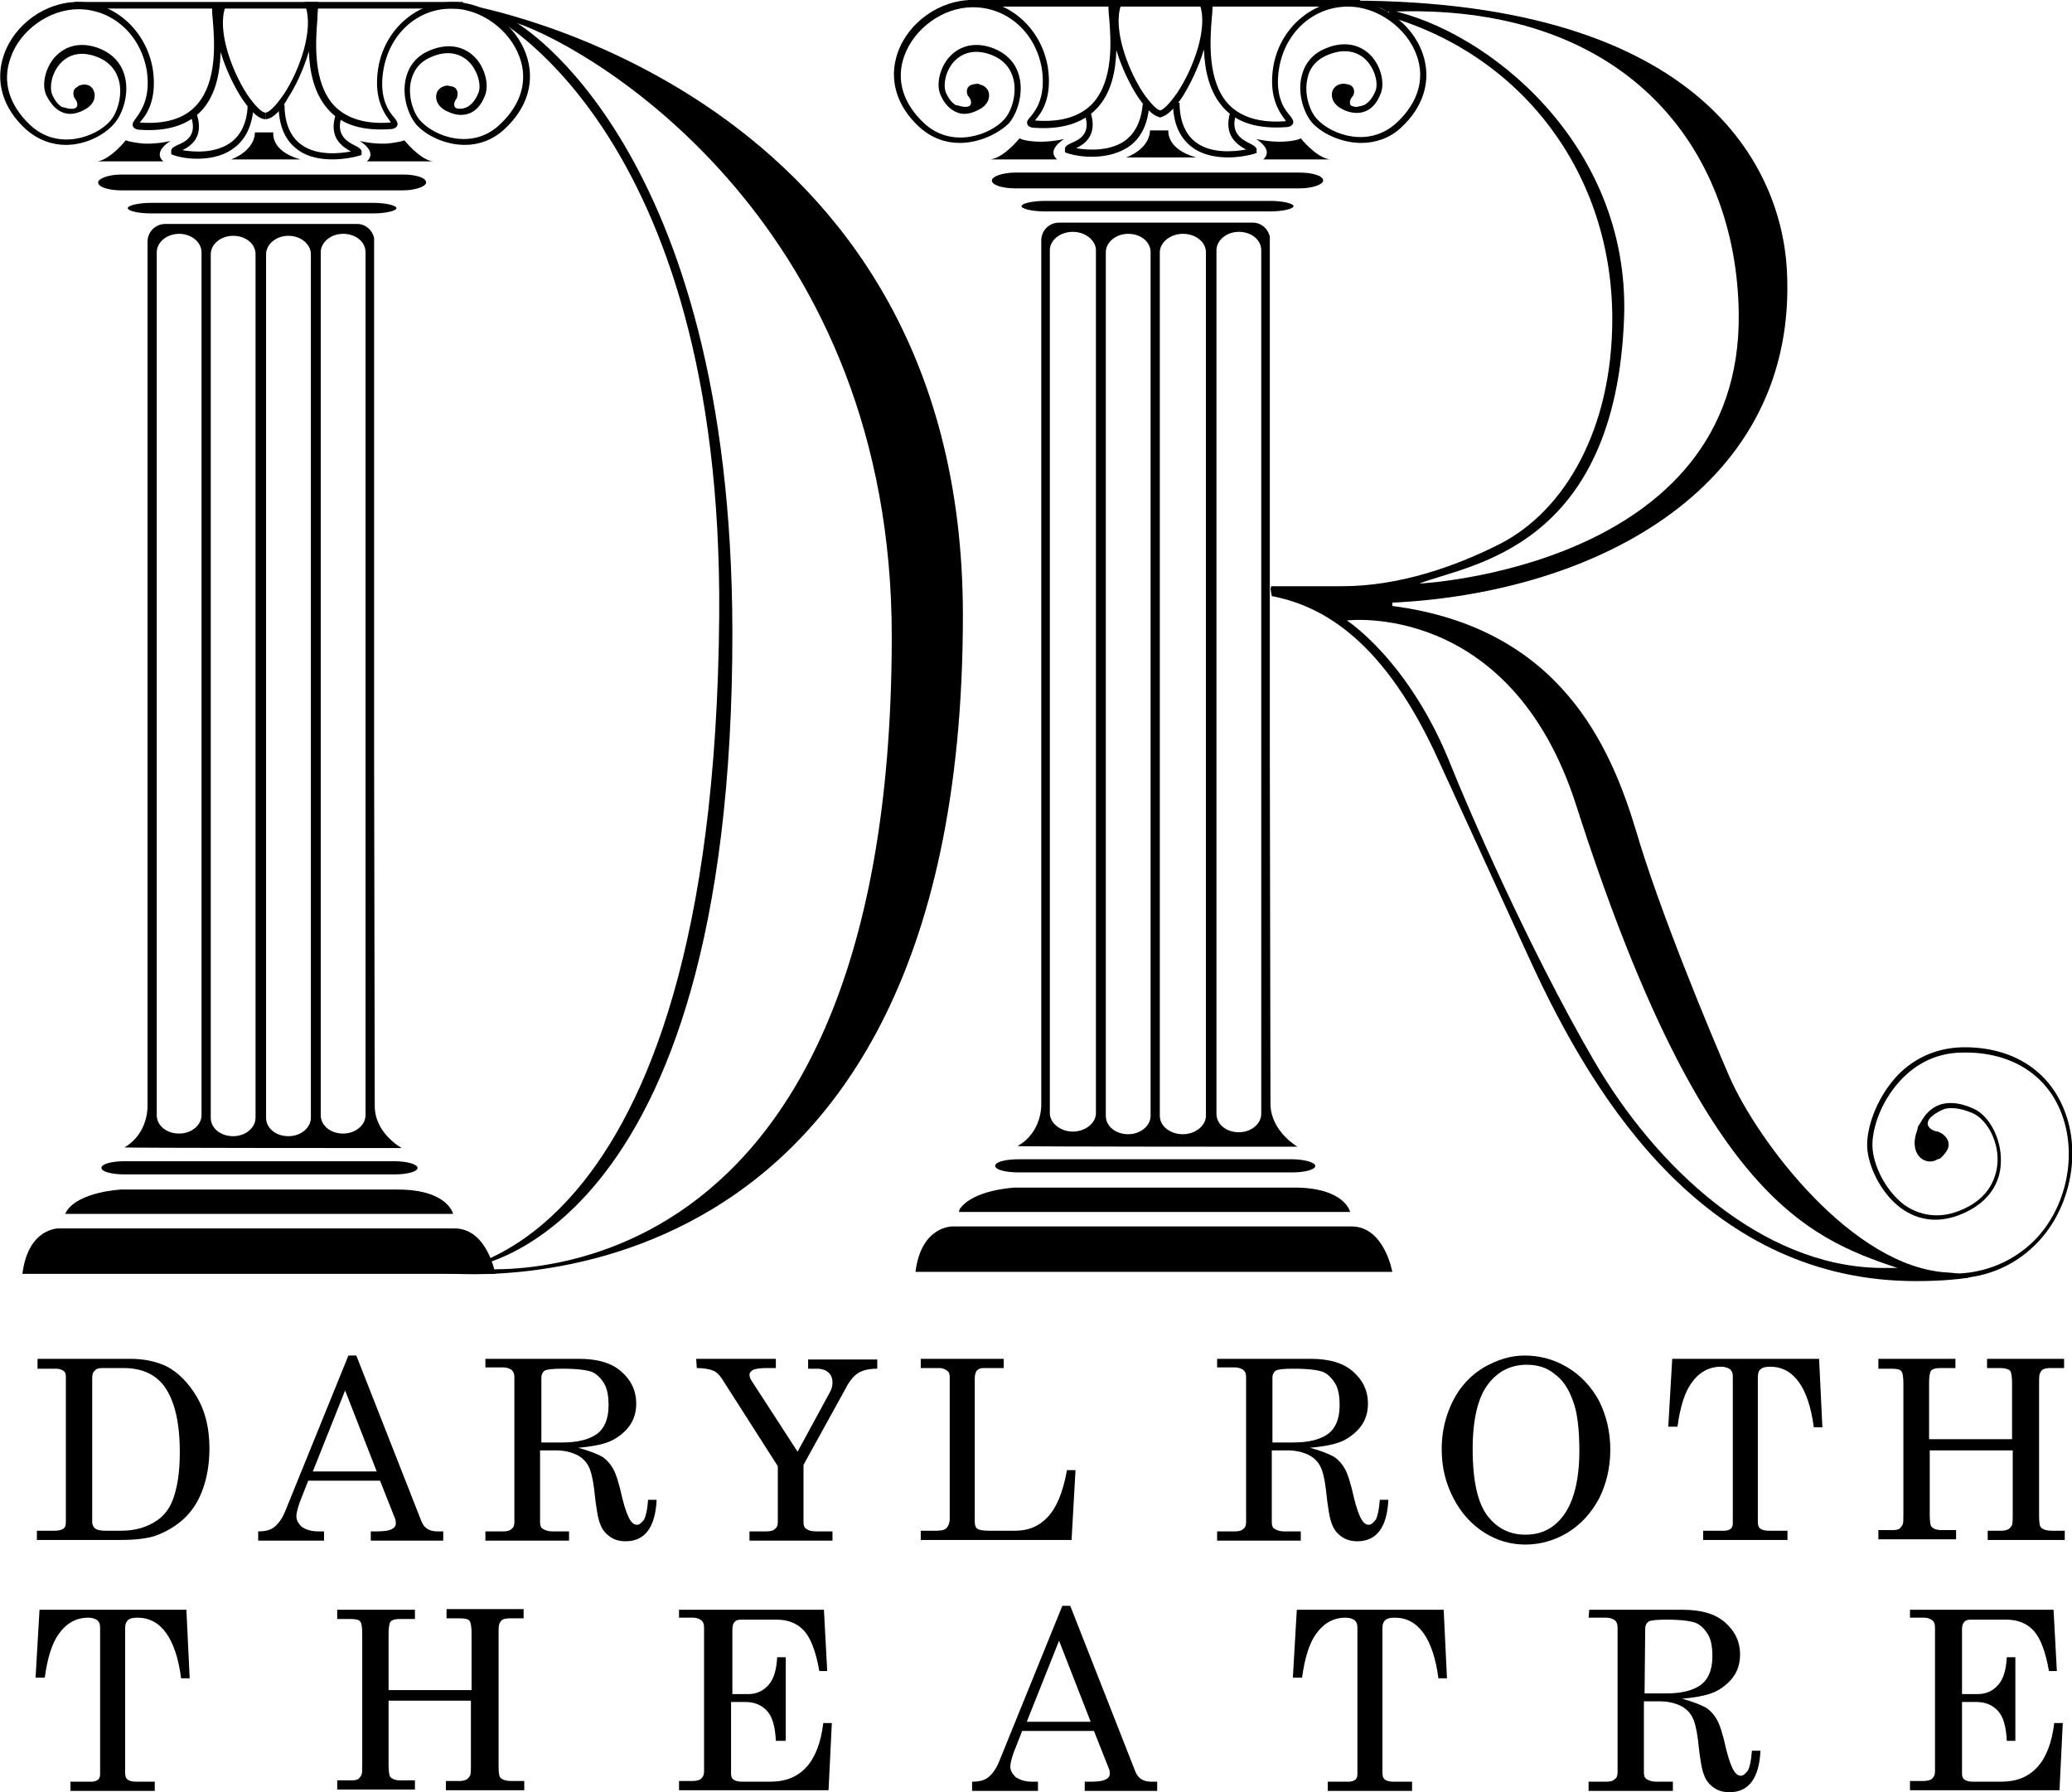
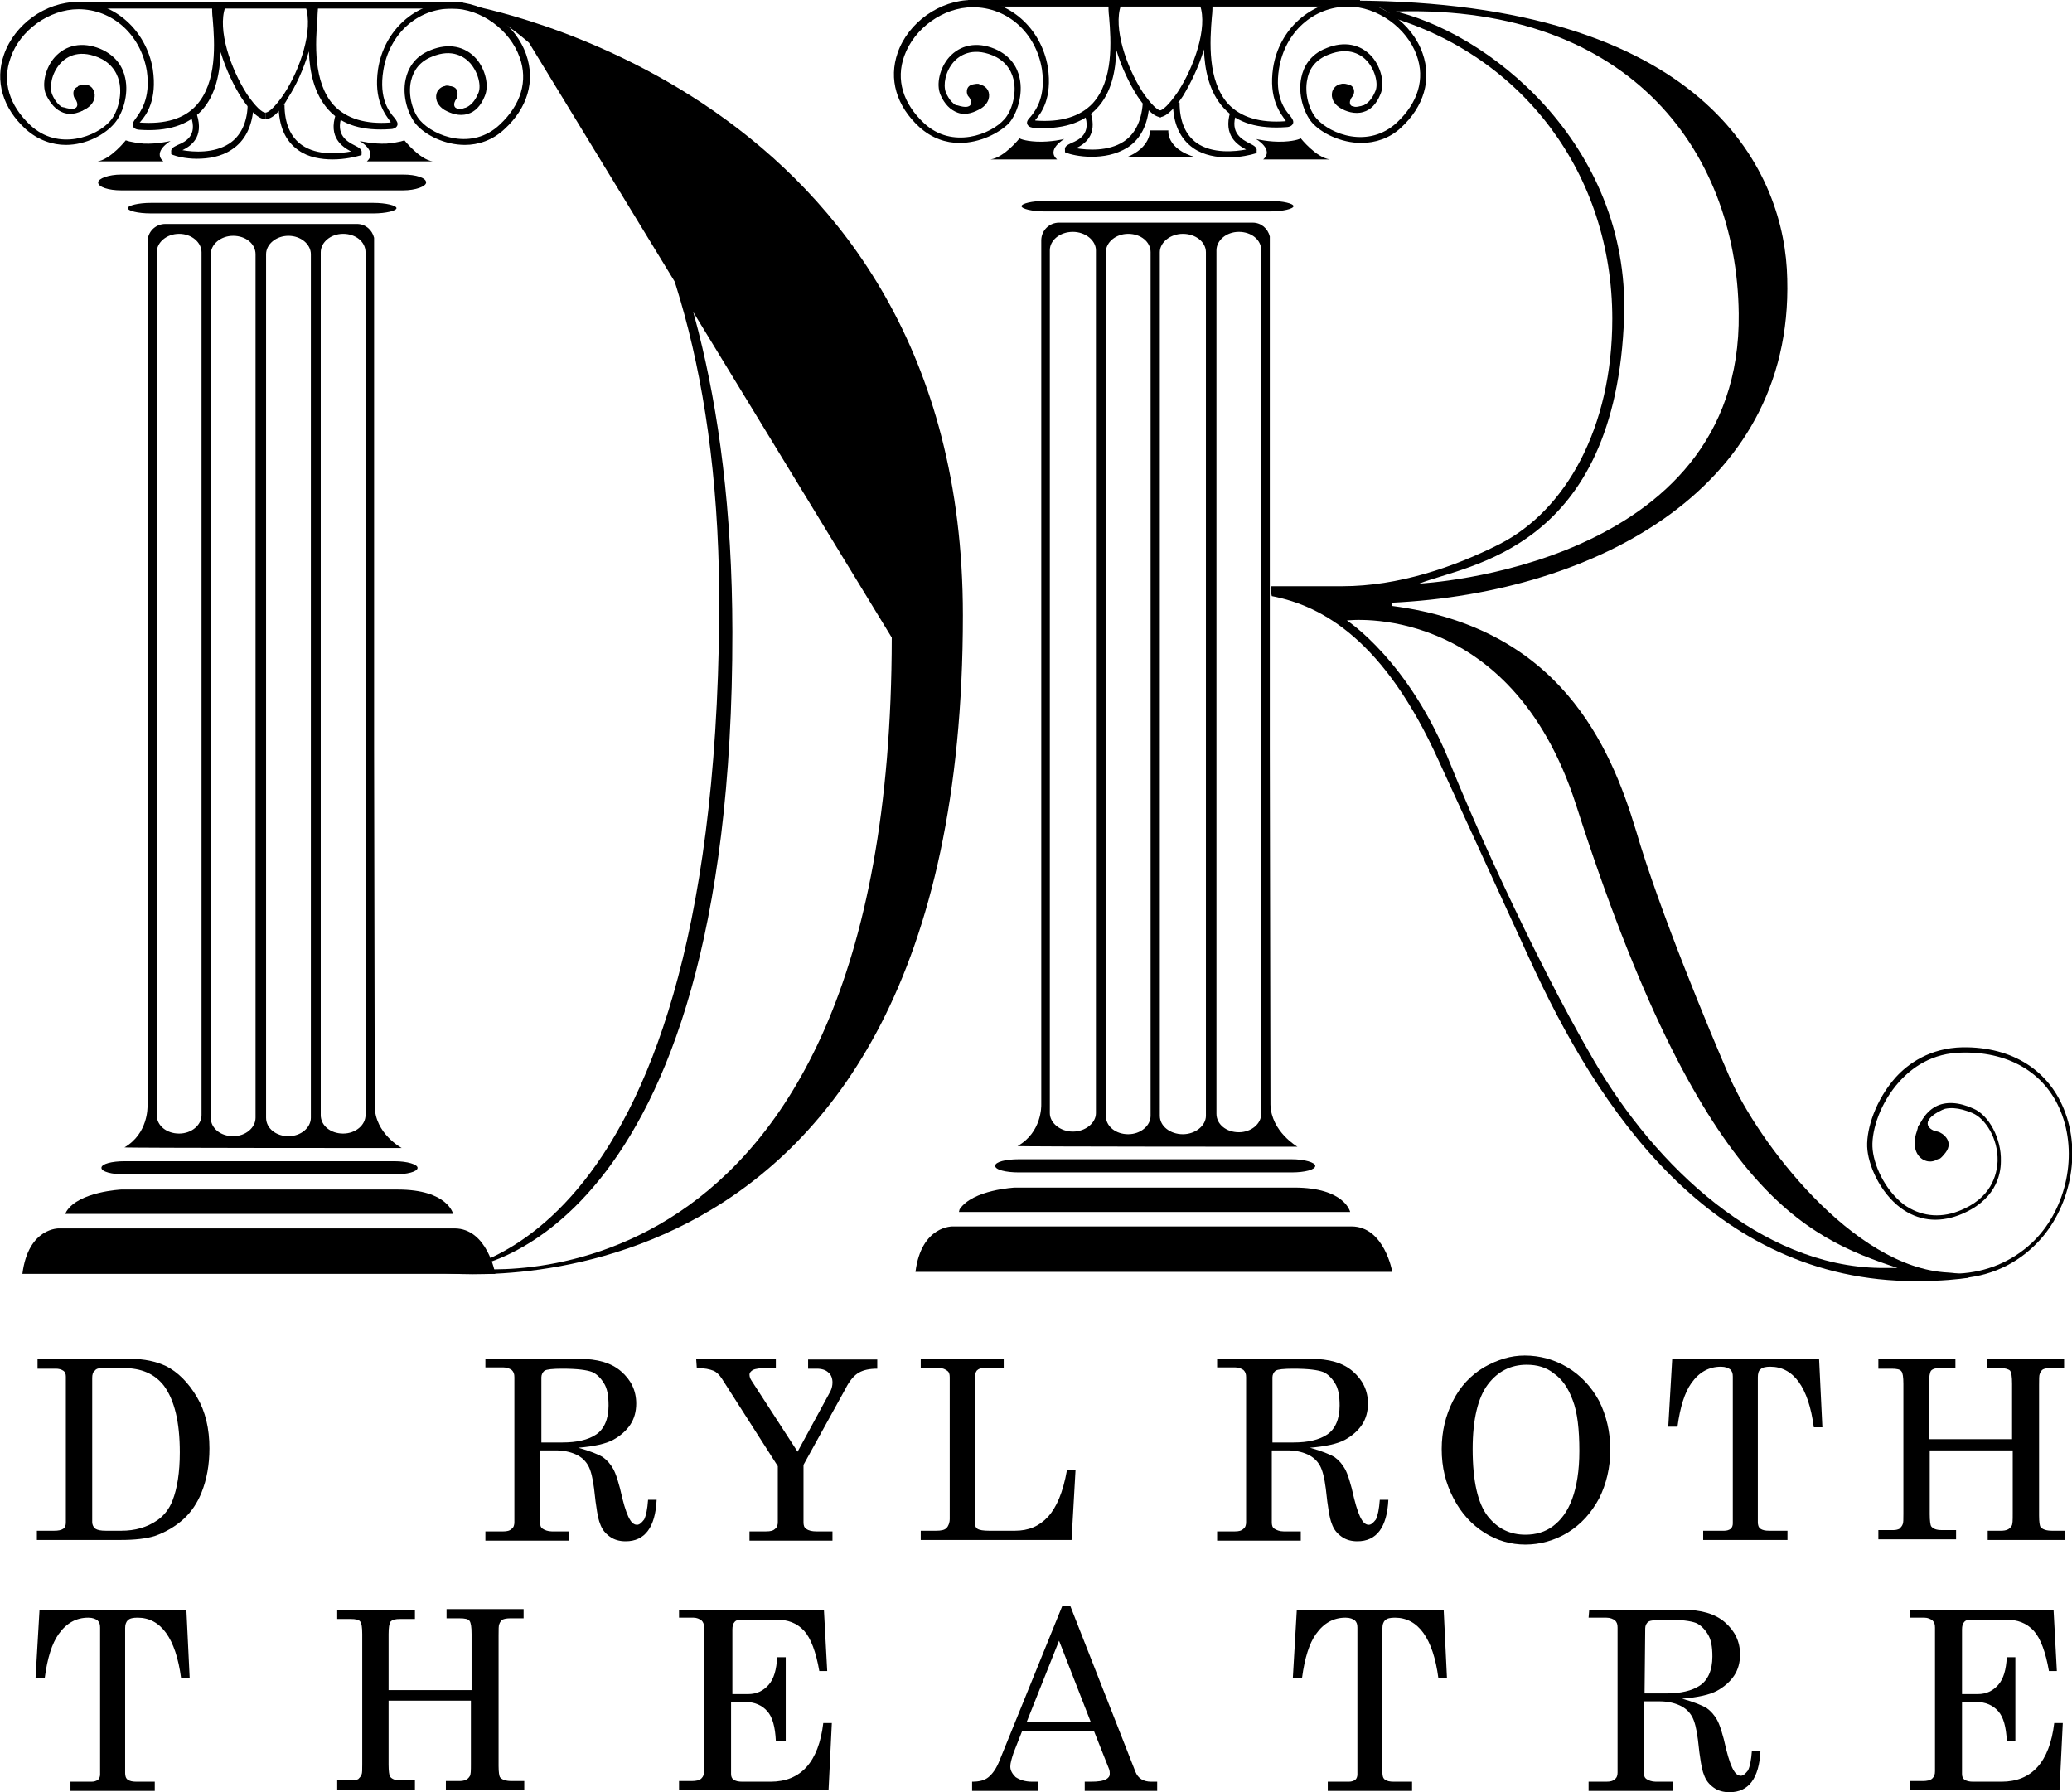
<svg xmlns="http://www.w3.org/2000/svg" version="1.1" id="Layer_1" x="0px" y="0px" viewBox="0 0 314.6 272.1" style="enable-background:new 0 0 314.6 272.1;" xml:space="preserve">
  <g>
    <g>
      <g>
        <g>
          <g>
            <g>
              <g>
-                 <path d="M38.7,20.1c0,0,0.2,2.6-3.6,4.1h10.5c-4.6-1.3-4.1-4.1-4.1-4.1H38.7" />
-               </g>
+                 </g>
              <g>
                <path d="M19.1,21.3c0,0-2.3,2.9-4.3,3.2h10c-1.7-1.5,1.1-3.1,1.1-3.1s-2,0.5-4.1,0.4C19.7,21.6,19.1,21.3,19.1,21.3" />
              </g>
              <g>
                <path d="M61.4,21.3c0,0,2.3,2.9,4.3,3.2h-10c1.7-1.5-1.1-3.1-1.1-3.1s2,0.5,4.1,0.4C60.8,21.6,61.4,21.3,61.4,21.3" />
              </g>
              <g>
                <path d="M56.9,167.9l-0.1-54.2l0,0v-3.5v-19l0,0v-0.1c0-0.3,0-0.5,0-0.8V36.1c-0.3-1.2-1.3-2.1-2.6-2.1H25.1         c-1.5,0-2.7,1.2-2.7,2.7v131.2c0,0.2,0.1,4.2-3.5,6.3c-0.1,0.1,42.1,0.1,42.1,0.1S56.9,172.1,56.9,167.9z M30.6,169.3         c0,1.5-1.5,2.8-3.4,2.8s-3.4-1.2-3.4-2.8v-131c0-1.5,1.5-2.8,3.4-2.8s3.4,1.3,3.4,2.8V169.3z M38.8,169.7         c0,1.5-1.5,2.8-3.4,2.8s-3.4-1.2-3.4-2.8V38.6c0-1.5,1.5-2.8,3.4-2.8s3.4,1.2,3.4,2.8V169.7z M47.2,169.7         c0,1.5-1.5,2.8-3.4,2.8s-3.4-1.2-3.4-2.8V38.6c0-1.5,1.5-2.8,3.4-2.8s3.4,1.3,3.4,2.8V169.7z M55.5,169.3         c0,1.5-1.5,2.8-3.4,2.8s-3.4-1.2-3.4-2.8v-131c0-1.5,1.5-2.8,3.4-2.8s3.4,1.2,3.4,2.8V169.3z" />
              </g>
              <g>
                <path d="M15.4,177.3c0-0.6,1.6-1,3.5-1h41c2,0,3.5,0.5,3.5,1c0,0.6-1.6,1-3.5,1h-41C17,178.3,15.4,177.9,15.4,177.3" />
              </g>
              <g>
                <path d="M14.9,27.7c0-0.6,1.6-1.2,3.5-1.2h42.8c2,0,3.5,0.5,3.5,1.2c0,0.6-1.6,1.2-3.5,1.2H18.4         C16.5,28.9,14.9,28.4,14.9,27.7" />
              </g>
              <g>
                <path d="M19.4,31.6c0-0.4,1.6-0.8,3.5-0.8h33.8c1.9,0,3.5,0.4,3.5,0.8s-1.6,0.8-3.5,0.8H22.9C20.9,32.4,19.4,32,19.4,31.6" />
              </g>
              <g>
                <path d="M29.9,24.1c-1.8,0-3.2-0.4-3.7-0.6L26,23.4v-0.3c-0.1-0.6,0.4-0.8,1-1.1c1.2-0.5,3-1.4,2-4.3l0.9-0.3         c1.1,3.5-1,4.8-2.2,5.4c1.7,0.3,4.8,0.5,7.1-1c1.7-1.1,2.7-3.1,2.8-5.7l0.9,0.1c-0.2,3-1.3,5.2-3.3,6.5         C33.6,23.8,31.6,24.1,29.9,24.1z" />
              </g>
              <g>
                <path d="M50.5,24.2c-1.7,0-3.7-0.3-5.2-1.4c-2-1.4-3-3.7-3-6.9h0.9c0,2.8,0.9,4.9,2.6,6.1c2.4,1.7,5.8,1.3,7.5,1         c-1.3-0.7-3.5-2.1-2.3-5.7l0.9,0.3c-1,2.9,0.8,3.9,2,4.5c0.6,0.3,1.1,0.6,1,1.1v0.3l-0.2,0.1C54,23.8,52.4,24.2,50.5,24.2z" />
              </g>
              <g>
                <path d="M10,22c-2,0-4.2-0.7-6.1-2.4c-3.5-3.2-4.7-7.3-3.3-11.3c1.6-4.6,6.3-8,11.2-8c5.6,0,10.4,4.3,11.4,10.2         c0.7,4.7-1,7-1.9,8c0,0,0,0-0.1,0.1c3.9,0.3,6.8-0.6,8.6-2.6c3.2-3.5,2.8-9.5,2.5-13.1c-0.1-0.8-0.1-1.5-0.1-2V0.4h2.1         l-0.1,0.7C33,4.5,35,10.4,37.5,14.3c1.3,1.9,2.3,2.8,2.8,2.8l0,0v1l0,0c-1.3,0-2.8-2-3.6-3.2c-1.1-1.7-2.4-4.3-3.2-7         c-0.1,3.1-0.7,6.5-2.9,8.9c-2.1,2.2-5.2,3.2-9.4,2.9c-0.3,0-0.8-0.1-1-0.5s0.1-0.8,0.4-1.2c0.7-1,2.3-3,1.7-7.2         c-0.9-5.5-5.2-9.4-10.4-9.4C7.5,1.4,3,4.6,1.6,8.8C0.3,12.4,1.4,16,4.6,19c4.3,4,10.1,1.7,12.1-0.6c1.1-1.2,1.9-3.8,1.4-6         c-0.4-1.7-1.5-3-3.2-3.7c-3.2-1.3-5,0.1-5.8,1c-1.3,1.5-1.6,3.5-1.2,4.6c0.5,1.2,1.2,1.9,2,2.2c1,0.3,2-0.1,2.7-0.5         c0.8-0.5,0.9-1.1,0.8-1.5c-0.2-0.3-0.6-0.5-1.2-0.2l-0.4-1.2c1.2-0.6,2.1-0.1,2.4,0.6c0.4,0.8,0.2,2-1.1,2.8         c-0.9,0.5-2.1,1.1-3.5,0.6c-1.1-0.4-1.9-1.3-2.6-2.7c-0.7-1.6-0.1-4.1,1.3-5.7c1.7-1.9,4.2-2.4,6.9-1.3         c2.6,1.1,3.5,3,3.8,4.4c0.6,2.6-0.4,5.5-1.6,6.9C16,20.4,13.1,22,10,22z" />
              </g>
              <g>
                <path d="M12.1,13.1c1.5-0.3,0.6,0.3,1.6,0.6s-0.8,2.8-1.2,3.1S9.4,17,9.3,16.4c0-0.2,0.4-0.1,0.4-0.1         c2.5,0.8,2.2-0.7,1.7-1.3C11.1,14.7,10.8,13.3,12.1,13.1" />
              </g>
              <g>
                <path d="M70.6,22c-3.1,0-6-1.5-7.4-3.1C62,17.5,61,14.6,61.6,12c0.3-1.4,1.2-3.4,3.8-4.4c2.7-1.1,5.2-0.6,6.9,1.3         c1.4,1.6,2,4.1,1.3,5.7C73,16.1,72.1,17,71,17.3c-1.3,0.4-2.6-0.1-3.5-0.6c-1.3-0.8-1.5-2-1.1-2.8c0.4-0.7,1.3-1.2,2.4-0.6         l-0.4,0.9c-0.6-0.3-1-0.1-1.2,0.2c-0.2,0.4,0,1,0.7,1.5c0.7,0.4,1.7,0.9,2.7,0.5c0.8-0.3,1.5-1,2-2.2c0.5-1,0.1-3.1-1.2-4.6         c-0.8-0.9-2.7-2.3-5.8-1c-1.8,0.7-2.8,2-3.2,3.7c-0.5,2.2,0.3,4.8,1.4,6c2.1,2.4,7.9,4.6,12.1,0.6c3.2-3,4.3-6.6,3-10.2         C77.4,4.5,73,1.3,68.6,1.3c-5.3,0-9.5,3.9-10.4,9.4c-0.7,4.3,0.9,6.3,1.7,7.2c0.3,0.4,0.6,0.8,0.4,1.2s-0.7,0.5-1,0.5         c-4.2,0.3-7.3-0.6-9.4-2.9c-2.2-2.4-2.9-5.8-3-8.9c-0.8,2.7-2,5.3-3.2,7.1c-0.6,1.2-2.1,3.2-3.4,3.2l0,0v-1l0,0         c0.5,0,1.5-0.9,2.8-2.8c2.5-3.8,4.5-9.8,3.3-13.3l-0.2-0.7h2.1v0.5c0,0.5-0.1,1.2-0.1,2c-0.3,3.6-0.7,9.7,2.5,13.2         c1.9,2,4.8,2.9,8.6,2.6c0,0,0,0,0-0.1c-0.8-1.1-2.6-3.3-1.9-8c0.9-5.9,5.7-10.2,11.3-10.2c4.9,0,9.6,3.4,11.2,8         c1.4,4,0.2,8.1-3.3,11.3C74.8,21.3,72.6,22,70.6,22z" />
              </g>
              <g>
                <path d="M68.5,13.1c-1.5-0.3-0.6,0.3-1.5,0.6c-1,0.3,0.8,2.8,1.2,3.1c0.4,0.3,3.1,0.2,3.2-0.4c0-0.2-0.4-0.1-0.4-0.1         c-2.5,0.8-2.2-0.7-1.7-1.3C69.5,14.7,69.8,13.3,68.5,13.1" />
              </g>
              <g>
                <rect x="11.3" y="0.3" width="59" height="1" />
              </g>
              <g>
                <path d="M3.4,193.4h71.8c0,0-1.2-6.9-6.2-6.9s-60,0-60,0S4.3,186.3,3.4,193.4" />
              </g>
              <g>
                <path d="M9.9,184.3h58.9c0,0-0.8-3.7-8.4-3.7s-42,0-42,0s-6.4,0.3-8.3,3.3" />
              </g>
            </g>
          </g>
        </g>
      </g>
      <g>
        <g>
          <g>
            <g>
              <g>
                <g>
                  <path d="M295.8,193.2c-14.5-0.7-28.9-19.9-33.2-29.7c-3-6.9-10.7-25.4-14.2-37.4c-3.9-12.9-11.6-30.8-37-34.1v-0.5          c31-1.5,61.8-17.6,59.9-50.7c-1-16.4-14.1-41.3-68.4-40.7v0.6c4.2,0.4,6.2-0.2,7.7,1.1c36.1-1.7,53.1,20.6,53.4,45.8          c0.5,38.6-48.5,41-48.5,41c7.3-2.9,29.9-5,31.1-40.6c0.8-26.2-20.8-43.4-35.7-46.5c0.1,0.6-0.1,1-0.1,1          c20.5,6,34,24,34,45.9c0,16.6-7.1,29.1-17.1,34.2c-6.9,3.5-15.4,6.4-23.9,6.4H193c0,0.1,0,0.2-0.1,0.4          c0.1,0.4,0.1,0.7,0.2,1.1c7.8,1.5,17.1,6.8,25.3,24.9l13.7,29.9c10.5,23.1,27.7,49.2,58.8,49.2c4,0,6.5-0.3,7.9-0.5          C299.6,193.7,297.4,193.3,295.8,193.2z M285.4,192.5c-18-0.3-34-15.3-43.4-31.5c-10-17.2-19.4-39-21.7-44.8          c-6.3-15.9-15.8-22-15.8-22s24.8-3.1,34.8,28c18.8,58.7,34.6,65.6,48.8,70.3H285.4z" />
                </g>
                <g>
                  <path d="M296.5,194.1c-3.9,0-8-1.2-11.7-3.6l0.4-0.6c7.7,5,17.1,4.6,23.3-1.2c5-4.7,7-12.8,4.6-19.4          c-2.2-6.1-7.7-9.6-15-9.5c-4.8,0-7.9,2.4-9.7,4.4c-2.9,3.2-4.2,7.3-4.1,9.9c0.1,2.6,1.8,6.5,4.8,8.8c2.4,1.7,5.3,2.1,8.2,1          c5.1-1.9,5.9-5.6,6-7.6c0.1-3.5-1.9-6.5-3.8-7.3c-2.1-0.9-3.8-1-5.2-0.3c-1.6,0.8-2.3,2.5-2.7,3.7c-0.5,1.7,0.2,2.8,1,3.1          c0.7,0.3,1.6,0,2.1-1.3l0.6,0.3c-0.6,1.7-2,2.1-3,1.7c-1.1-0.4-2-1.8-1.4-4c0.4-1.4,1.3-3.3,3-4.2c1.5-0.8,3.5-0.7,5.7,0.3          c2.4,1,4.3,4.6,4.2,8c0,2.2-0.9,6.1-6.4,8.2c-3.2,1.2-6.2,0.8-8.8-1.1c-3.2-2.4-5-6.6-5.1-9.3c-0.1-2.8,1.3-7.1,4.3-10.5          c1.9-2.1,5.2-4.5,10.2-4.6c7.6-0.1,13.3,3.6,15.6,10c2.5,6.8,0.4,15.3-4.8,20.2C305.5,192.4,301.1,194.1,296.5,194.1z" />
                </g>
                <g>
                  <path d="M295.4,175c-1.5,1.9-0.9,0.3-2.4,1s-2-4.1-1.8-4.9c0.2-0.7,3.5-3.6,4.1-3.1c0.3,0.2-0.4,0.5-0.4,0.5          c-3.8,1.8-1.8,3.2-0.7,3.3C295,172,296.7,173.3,295.4,175" />
                </g>
              </g>
            </g>
          </g>
        </g>
        <g>
          <g>
            <g>
              <g>
                <g>
                  <path d="M174.6,19.8c0,0,0.2,2.6-3.6,4.1h10.6c-4.6-1.3-4.2-4.1-4.2-4.1H174.6" />
                </g>
                <g>
                  <path d="M154.8,21c0,0-2.3,2.9-4.4,3.2h10.1c-1.7-1.5,1.1-3.1,1.1-3.1s-2,0.5-4.2,0.4C155.4,21.4,154.8,21,154.8,21" />
                </g>
                <g>
                  <path d="M197.5,21c0,0,2.3,2.9,4.4,3.2h-10.1c1.7-1.5-1.1-3.1-1.1-3.1s2,0.5,4.2,0.4C196.9,21.4,197.5,21,197.5,21" />
                </g>
                <g>
                  <path d="M192.9,167.7l-0.1-54.3l0,0v-3.5v-19l0,0v-0.1c0-0.3,0-0.5,0-0.8V35.9c-0.3-1.2-1.3-2.1-2.6-2.1h-29.4          c-1.5,0-2.7,1.2-2.7,2.7v131.2c0,0.2,0.1,4.2-3.6,6.3c-0.1,0.1,42.5,0.1,42.5,0.1S193,171.8,192.9,167.7z M166.4,169          c0,1.5-1.6,2.8-3.5,2.8s-3.5-1.3-3.5-2.8V38c0-1.5,1.5-2.8,3.5-2.8c1.9,0,3.5,1.3,3.5,2.8V169z M174.7,169.4          c0,1.5-1.5,2.8-3.4,2.8s-3.4-1.2-3.4-2.8V38.3c0-1.5,1.5-2.8,3.4-2.8s3.4,1.2,3.4,2.8V169.4z M183.1,169.4          c0,1.5-1.6,2.8-3.5,2.8s-3.5-1.2-3.5-2.8V38.3c0-1.5,1.6-2.8,3.5-2.8s3.5,1.2,3.5,2.8V169.4z M191.5,169.1          c0,1.5-1.5,2.8-3.4,2.8s-3.4-1.2-3.4-2.8V38c0-1.5,1.5-2.8,3.4-2.8s3.4,1.2,3.4,2.8V169.1z" />
                </g>
                <g>
                  <path d="M151.1,177c0-0.6,1.6-1,3.6-1h41.4c2,0,3.6,0.5,3.6,1c0,0.6-1.6,1-3.6,1h-41.4C152.7,178,151.1,177.6,151.1,177" />
                </g>
                <g>
-                   <path d="M150.6,27.4c0-0.6,1.6-1.2,3.6-1.2h43.1c2,0,3.6,0.5,3.6,1.2c0,0.6-1.6,1.2-3.6,1.2h-43.1          C152.2,28.6,150.6,28.1,150.6,27.4" />
-                 </g>
+                   </g>
                <g>
                  <path d="M155.1,31.3c0-0.4,1.6-0.8,3.6-0.8h34.1c2,0,3.6,0.4,3.6,0.8s-1.6,0.8-3.6,0.8h-34.1          C156.7,32.1,155.1,31.7,155.1,31.3" />
                </g>
                <g>
                  <path d="M165.7,23.8c-1.8,0-3.3-0.4-3.8-0.6l-0.2-0.1v-0.3c-0.1-0.6,0.4-0.8,1-1.1c1.2-0.5,3-1.4,2-4.3l0.9-0.3          c1.1,3.5-1,4.8-2.2,5.4c1.7,0.3,4.9,0.5,7.2-1c1.7-1.1,2.7-3.1,2.9-5.7l1,0.1c-0.2,3-1.3,5.2-3.3,6.5          C169.4,23.5,167.5,23.8,165.7,23.8z" />
                </g>
                <g>
                  <path d="M186.5,23.9c-1.7,0-3.7-0.3-5.3-1.4c-2-1.4-3.1-3.7-3.1-6.9h1c0,2.8,0.9,4.9,2.6,6.1c2.4,1.7,5.9,1.3,7.5,1          c-1.3-0.7-3.5-2.1-2.4-5.7l0.9,0.3c-1,2.9,0.9,3.9,2.1,4.5c0.6,0.3,1.1,0.6,1,1.1v0.3l-0.2,0.1          C190,23.5,188.3,23.9,186.5,23.9z" />
                </g>
                <g>
                  <path d="M145.7,21.7c-2.1,0-4.2-0.7-6.1-2.4c-3.5-3.2-4.7-7.3-3.3-11.3c1.6-4.6,6.4-8,11.3-8c5.7,0,10.5,4.3,11.5,10.2          c0.7,4.7-1,7-1.9,8c0,0,0,0,0,0.1c3.9,0.3,6.8-0.6,8.7-2.6c3.2-3.5,2.8-9.5,2.5-13.1c-0.1-0.8-0.1-1.5-0.1-2V0.1h2.1          l-0.2,0.7c-1.2,3.4,0.8,9.3,3.3,13.2c1.3,1.9,2.3,2.8,2.8,2.8l0,0v1l0,0c-1.3,0-2.8-2-3.6-3.2c-1.1-1.7-2.4-4.3-3.2-7          c-0.1,3.1-0.7,6.5-3,8.9c-2.1,2.2-5.3,3.2-9.5,2.9c-0.3,0-0.8-0.1-1-0.5s0.1-0.8,0.5-1.2c0.8-1,2.3-3,1.7-7.2          c-0.9-5.5-5.2-9.4-10.5-9.4c-4.5,0-8.9,3.2-10.4,7.4c-1.3,3.6-0.2,7.2,3,10.2c4.3,4,10.2,1.7,12.2-0.6          c1.1-1.2,1.9-3.8,1.4-6c-0.4-1.7-1.5-3-3.2-3.7c-3.2-1.3-5.1,0.1-5.9,1c-1.3,1.5-1.6,3.5-1.2,4.6c0.5,1.2,1.2,1.9,2,2.2          c1,0.3,2.1-0.1,2.7-0.5c0.8-0.5,0.9-1.1,0.8-1.5c-0.2-0.3-0.6-0.5-1.2-0.2l-0.4-0.9c1.2-0.6,2.1-0.1,2.5,0.6          c0.4,0.8,0.2,2-1.1,2.8c-0.9,0.5-2.2,1.1-3.5,0.6c-1.1-0.4-2-1.3-2.6-2.7c-0.7-1.6-0.1-4.1,1.3-5.7c1.7-1.9,4.2-2.4,6.9-1.3          c2.6,1.1,3.5,3,3.8,4.4c0.6,2.6-0.4,5.5-1.6,6.9C151.7,20.2,148.8,21.7,145.7,21.7z" />
                </g>
                <g>
                  <path d="M147.8,12.8c1.5-0.3,0.6,0.3,1.6,0.6s-0.8,2.8-1.2,3.1s-3.2,0.2-3.2-0.4c0-0.2,0.4-0.1,0.4-0.1          c2.5,0.8,2.2-0.7,1.7-1.3C146.7,14.4,146.5,13,147.8,12.8" />
                </g>
                <g>
                  <path d="M206.7,21.7c-3.1,0-6.1-1.5-7.5-3.1c-1.2-1.4-2.2-4.3-1.6-6.9c0.3-1.4,1.2-3.4,3.8-4.4c2.7-1.1,5.2-0.6,6.9,1.3          c1.4,1.6,2,4.1,1.3,5.7c-0.6,1.5-1.5,2.4-2.6,2.7c-1.3,0.4-2.7-0.1-3.5-0.6c-1.3-0.8-1.5-2-1.1-2.8c0.4-0.7,1.3-1.2,2.5-0.6          l-0.4,0.9c-0.6-0.3-1-0.1-1.2,0.2c-0.2,0.4,0,1,0.8,1.5c0.7,0.4,1.7,0.9,2.7,0.5c0.8-0.3,1.5-1,2-2.2c0.5-1,0.1-3.1-1.2-4.6          c-0.8-0.9-2.7-2.3-5.9-1c-1.8,0.7-2.9,2-3.2,3.7c-0.5,2.2,0.3,4.8,1.4,6c2.1,2.4,7.9,4.6,12.2,0.6c3.2-3,4.3-6.6,3-10.2          c-1.5-4.2-6-7.4-10.4-7.4c-5.3,0-9.6,3.9-10.5,9.4c-0.7,4.3,0.9,6.3,1.7,7.2c0.3,0.4,0.6,0.8,0.4,1.2          c-0.2,0.4-0.7,0.5-1,0.5c-4.2,0.3-7.4-0.6-9.5-2.9c-2.2-2.4-2.9-5.8-3-8.9c-0.8,2.7-2.1,5.3-3.2,7.1          c-0.8,1.2-2.3,3.2-3.6,3.2l0,0v-1l0,0c0.5,0,1.5-0.9,2.8-2.8c2.5-3.8,4.6-9.8,3.4-13.2L182,0.1h2.1v0.5c0,0.5,0,1.2-0.1,2          c-0.3,3.6-0.7,9.7,2.5,13.2c1.9,2,4.8,2.9,8.7,2.6c0,0,0,0,0-0.1c-0.8-1.1-2.6-3.3-1.9-8c0.9-5.9,5.8-10.2,11.4-10.2          c4.9,0,9.7,3.4,11.3,8c1.4,4,0.2,8.1-3.3,11.3C211,21,208.8,21.7,206.7,21.7z" />
                </g>
                <g>
                  <path d="M204.6,12.8c-1.5-0.3-0.6,0.3-1.6,0.6s0.8,2.8,1.2,3.1s3.2,0.2,3.2-0.4c0-0.2-0.4-0.1-0.4-0.1          c-2.5,0.8-2.2-0.7-1.7-1.3C205.7,14.4,205.9,13,204.6,12.8" />
                </g>
                <g>
                  <rect x="147" y="0" width="59.5" height="1" />
                </g>
                <g>
                  <path d="M139,193.1h72.4c0,0-1.2-6.9-6.2-6.9c-5.1,0-60.5,0-60.5,0S139.9,186,139,193.1" />
                </g>
                <g>
                  <path d="M145.6,184H205c0,0-0.8-3.7-8.5-3.7s-42.4,0-42.4,0s-6.4,0.3-8.4,3.3" />
                </g>
              </g>
            </g>
          </g>
        </g>
      </g>
      <g>
        <g>
          <path d="M72.7,72.6" />
        </g>
        <g>
          <g>
-             <path d="M146.2,93.4c0,110.1-79.6,99.8-79.6,99.8c0.2-0.1,41.8-0.5,42.6-99.6C109.8,19.5,74.3,1,70.9,0.7       C70.9,0.8,146.2,13.1,146.2,93.4z M78.5,3.5C78.5,3.5,79,3.6,78.5,3.5c-0.1,0,32.6,18.5,32.7,92.4c0.1,93-40.4,96.6-40.4,96.6       s64.5,9.4,64.6-95.7C135.5,34.6,90.9,7.8,78.5,3.5z" />
+             <path d="M146.2,93.4c0,110.1-79.6,99.8-79.6,99.8c0.2-0.1,41.8-0.5,42.6-99.6C109.8,19.5,74.3,1,70.9,0.7       C70.9,0.8,146.2,13.1,146.2,93.4z M78.5,3.5C78.5,3.5,79,3.6,78.5,3.5c-0.1,0,32.6,18.5,32.7,92.4c0.1,93-40.4,96.6-40.4,96.6       s64.5,9.4,64.6-95.7z" />
          </g>
        </g>
      </g>
    </g>
    <g>
      <path d="M5.6,206.3h14.2c2.1,0,3.9,0.4,5.4,1.1c1.8,0.9,3.4,2.5,4.7,4.7s1.9,4.8,1.9,7.8c0,2.5-0.4,4.7-1.2,6.7    c-0.6,1.5-1.5,2.9-2.7,4s-2.7,2-4.4,2.6c-1.3,0.4-3,0.6-5.2,0.6H5.6v-1.4h2.6c0.7,0,1.1-0.1,1.4-0.3c0.3-0.2,0.4-0.5,0.4-1V209    c0-0.4-0.1-0.7-0.4-0.9c-0.3-0.2-0.7-0.3-1.1-0.3H5.7v-1.5H5.6z M15.6,207.7c-0.6,0-1,0.1-1.2,0.4c-0.3,0.2-0.4,0.6-0.4,1.1v21.9    c0,0.4,0.2,0.8,0.5,1s0.8,0.3,1.6,0.3h2.3c2.1,0,3.9-0.5,5.5-1.6c1-0.7,1.8-1.7,2.3-3c0.7-1.8,1.1-4.2,1.1-7.3    c0-4.6-0.8-7.9-2.4-10.1c-1.4-1.8-3.4-2.7-6.2-2.7L15.6,207.7L15.6,207.7z" />
-       <path d="M52.9,205.8h1.2L64,231c0.4,1,1.2,1.5,2.4,1.5h0.9v1.4h-11v-1.4h0.9c1.1,0,1.9-0.1,2.4-0.4c0.3-0.2,0.5-0.4,0.5-0.8    c0-0.2,0-0.4-0.1-0.7l-2.3-5.8H46.8l-1.3,3.3c-0.3,0.9-0.5,1.6-0.5,2.1c0,0.6,0.3,1.1,0.8,1.6c0.6,0.4,1.4,0.7,2.5,0.7h0.9v1.4    h-10v-1.4c1.1,0,1.9-0.2,2.5-0.7s1.2-1.3,1.7-2.6L52.9,205.8z M52.4,211.1l-4.9,12.3h9.7L52.4,211.1z" />
      <path d="M73.7,206.3h14.2c2.8,0,4.9,0.6,6.4,1.9c1.5,1.3,2.3,2.9,2.3,4.9c0,1.2-0.3,2.3-0.9,3.2s-1.5,1.7-2.6,2.3    c-1.1,0.6-2.9,1-5.3,1.2c1.8,0.5,3,1,3.7,1.4c0.7,0.5,1.2,1.1,1.6,1.8c0.4,0.7,0.9,2.2,1.4,4.5c0.4,1.6,0.8,2.7,1.2,3.3    c0.3,0.5,0.7,0.7,1,0.7c0.4,0,0.7-0.3,1.1-0.8c0.3-0.6,0.5-1.6,0.6-3h1.3c-0.2,4.2-1.8,6.3-4.7,6.3c-0.9,0-1.7-0.2-2.4-0.7    c-0.7-0.5-1.2-1.1-1.5-2c-0.3-0.7-0.6-2.4-0.9-5.3c-0.2-1.6-0.5-2.8-0.9-3.5s-1-1.3-1.9-1.7c-0.9-0.4-1.9-0.6-3.1-0.6H82v10.9    c0,0.5,0.1,0.8,0.4,1s0.8,0.4,1.4,0.4h2.6v1.4H73.7v-1.4h2.7c0.6,0,1-0.1,1.3-0.4c0.3-0.2,0.4-0.6,0.4-1v-22    c0-0.5-0.1-0.8-0.4-1.1c-0.3-0.2-0.7-0.4-1.3-0.4h-2.7V206.3z M82.1,219h3.3c2.2,0,3.9-0.4,5.1-1.2c1.2-0.8,1.9-2.3,1.9-4.4    c0-1.5-0.2-2.6-0.7-3.4c-0.5-0.8-1.1-1.4-1.8-1.7c-0.8-0.3-2.2-0.5-4.5-0.5c-1.5,0-2.4,0.1-2.7,0.3c-0.3,0.2-0.5,0.6-0.5,1v9.9    H82.1z" />
      <path d="M105.7,206.3h12.1v1.4h-1.3c-1.1,0-1.8,0.1-2.2,0.3c-0.3,0.2-0.5,0.4-0.5,0.7s0.1,0.6,0.3,0.9l7,10.8l5-9.2    c0.2-0.4,0.3-0.9,0.3-1.3c0-0.6-0.2-1.2-0.6-1.5c-0.4-0.4-1-0.6-1.8-0.6h-1.3v-1.4h10.5v1.4c-1.2,0-2.1,0.2-2.8,0.6    c-0.7,0.4-1.4,1.2-2,2.4l-6.4,11.6v8.7c0,0.5,0.1,0.8,0.4,1c0.4,0.3,0.9,0.4,1.6,0.4h2.4v1.4h-12.6v-1.4h2.5    c0.7,0,1.1-0.1,1.4-0.4c0.3-0.2,0.4-0.6,0.4-1v-8.5l-8.5-13.3c-0.4-0.6-0.8-1-1.3-1.2s-1.3-0.4-2.5-0.4L105.7,206.3L105.7,206.3z" />
      <path d="M139.6,206.3h12.8v1.4h-3c-0.5,0-0.8,0.1-1.1,0.4c-0.2,0.3-0.3,0.7-0.3,1.2V231c0,0.5,0.1,0.9,0.4,1.1    c0.3,0.2,0.9,0.3,1.8,0.3h3.9c2.1,0,3.7-0.7,5-2.1s2.3-3.7,2.9-7.1h1.3l-0.6,10.6h-22.9v-1.4h2.3c0.8,0,1.3-0.1,1.6-0.4    s0.5-0.8,0.5-1.4v-21.5c0-0.5-0.1-0.8-0.4-1c-0.3-0.2-0.6-0.4-1.2-0.4h-2.8v-1.4H139.6z" />
      <path d="M184.8,206.3H199c2.8,0,4.9,0.6,6.4,1.9c1.5,1.3,2.3,2.9,2.3,4.9c0,1.2-0.3,2.3-0.9,3.2c-0.6,0.9-1.5,1.7-2.6,2.3    c-1.1,0.6-2.9,1-5.3,1.2c1.8,0.5,3,1,3.7,1.4c0.7,0.5,1.2,1.1,1.6,1.8c0.4,0.7,0.9,2.2,1.4,4.5c0.4,1.6,0.8,2.7,1.2,3.3    c0.3,0.5,0.7,0.7,1,0.7c0.4,0,0.7-0.3,1.1-0.8c0.3-0.6,0.5-1.6,0.6-3h1.3c-0.2,4.2-1.8,6.3-4.7,6.3c-0.9,0-1.7-0.2-2.4-0.7    s-1.2-1.1-1.5-2c-0.3-0.7-0.6-2.4-0.9-5.3c-0.2-1.6-0.5-2.8-0.9-3.5s-1-1.3-1.9-1.7c-0.9-0.4-1.9-0.6-3.1-0.6h-2.3v10.9    c0,0.5,0.1,0.8,0.4,1c0.3,0.2,0.8,0.4,1.4,0.4h2.6v1.4h-12.7v-1.4h2.7c0.6,0,1-0.1,1.3-0.4c0.3-0.2,0.4-0.6,0.4-1v-22    c0-0.5-0.1-0.8-0.4-1.1c-0.3-0.2-0.7-0.4-1.3-0.4h-2.7V206.3z M193.1,219h3.3c2.2,0,3.9-0.4,5.1-1.2c1.2-0.8,1.9-2.3,1.9-4.4    c0-1.5-0.2-2.6-0.7-3.4c-0.5-0.8-1.1-1.4-1.8-1.7c-0.8-0.3-2.2-0.5-4.5-0.5c-1.5,0-2.4,0.1-2.7,0.3s-0.5,0.6-0.5,1v9.9H193.1z" />
      <path d="M231.5,205.8c2.3,0,4.5,0.6,6.5,1.8s3.6,2.9,4.8,5.1c1.1,2.2,1.7,4.7,1.7,7.4c0,2.7-0.6,5.2-1.7,7.4    c-1.2,2.2-2.7,3.9-4.8,5.2c-2,1.2-4.2,1.8-6.4,1.8c-2.2,0-4.3-0.6-6.2-1.8c-1.9-1.2-3.5-2.9-4.7-5.2c-1.2-2.3-1.8-4.7-1.8-7.5    c0-2.7,0.6-5.1,1.7-7.3c1.1-2.2,2.7-3.9,4.7-5.1C227.4,206.4,229.4,205.8,231.5,205.8z M231.8,207.2c-2.4,0-4.4,1-5.9,3    s-2.3,5.3-2.3,9.8c0,4.9,0.8,8.3,2.3,10.2c1.5,1.9,3.4,2.8,5.7,2.8c1.6,0,3-0.4,4.2-1.3s2.2-2.2,2.9-4.1c0.7-1.9,1.1-4.3,1.1-7.3    c0-3.3-0.3-5.9-1-7.7c-0.7-1.9-1.6-3.2-2.9-4.1C234.8,207.6,233.4,207.2,231.8,207.2z" />
      <path d="M253.9,206.3h22.3l0.5,10.4h-1.3c-0.8-6.1-3.1-9.2-6.6-9.2c-0.7,0-1.2,0.1-1.5,0.4c-0.3,0.2-0.4,0.7-0.4,1.2v22    c0,0.4,0.1,0.8,0.4,1s0.7,0.3,1.3,0.3h2.8v1.4h-12.8v-1.4h3.2c0.4,0,0.7-0.1,1-0.3c0.2-0.2,0.3-0.5,0.3-0.8V209    c0-0.5-0.1-0.8-0.4-1.1c-0.3-0.2-0.7-0.4-1.4-0.4c-1.8,0-3.3,0.8-4.5,2.5c-1,1.4-1.7,3.6-2.1,6.6h-1.4L253.9,206.3z" />
      <path d="M285.1,206.3h11.8v1.4h-2.2c-0.8,0-1.2,0.1-1.5,0.4c-0.2,0.3-0.3,0.9-0.3,1.9v8.5h12.6v-8.4c0-1.1-0.1-1.7-0.3-2    c-0.2-0.2-0.7-0.4-1.5-0.4h-2v-1.4h11.7v1.4h-2.1c-0.5,0-0.9,0.1-1.1,0.2c-0.2,0.1-0.4,0.4-0.5,0.7c-0.1,0.2-0.1,0.8-0.1,1.7v19.8    c0,1,0.1,1.5,0.2,1.7c0.3,0.4,0.9,0.6,1.8,0.6h1.9v1.4h-11.7v-1.4h2c0.8,0,1.3-0.2,1.6-0.7c0.2-0.2,0.2-0.9,0.2-1.9v-9.6H293v9.7    c0,1,0.1,1.6,0.2,1.8c0.3,0.4,0.8,0.6,1.6,0.6h2.2v1.4h-11.8v-1.4h2.3c0.4,0,0.7-0.1,0.9-0.2c0.2-0.2,0.4-0.4,0.5-0.7    c0.1-0.2,0.1-0.7,0.1-1.6v-19.7c0-1-0.1-1.7-0.3-1.9c-0.2-0.3-0.7-0.4-1.5-0.4h-2v-1.5H285.1z" />
      <path d="M6,244.4h22.3l0.5,10.4h-1.3c-0.8-6.1-3.1-9.2-6.6-9.2c-0.7,0-1.2,0.1-1.5,0.4s-0.4,0.7-0.4,1.2v22c0,0.4,0.1,0.8,0.4,1    c0.3,0.2,0.7,0.3,1.3,0.3h2.8v1.4H10.7v-1.4h3.2c0.4,0,0.7-0.1,1-0.3c0.2-0.2,0.3-0.5,0.3-0.8v-22.3c0-0.5-0.1-0.8-0.4-1.1    c-0.3-0.2-0.7-0.4-1.4-0.4c-1.8,0-3.3,0.8-4.5,2.5c-1,1.4-1.7,3.6-2.1,6.6H5.4L6,244.4z" />
      <path d="M51.2,244.4H63v1.4h-2.2c-0.8,0-1.2,0.1-1.5,0.4c-0.2,0.3-0.3,0.9-0.3,1.9v8.5h12.6v-8.5c0-1.1-0.1-1.7-0.3-2    c-0.2-0.3-0.7-0.4-1.5-0.4h-2v-1.4h11.7v1.4h-2.1c-0.5,0-0.9,0.1-1.1,0.2s-0.4,0.4-0.5,0.7c-0.1,0.2-0.1,0.8-0.1,1.7v19.8    c0,1,0.1,1.5,0.2,1.7c0.3,0.4,0.9,0.6,1.8,0.6h1.9v1.4H67.7v-1.4h2c0.8,0,1.3-0.2,1.6-0.7c0.2-0.2,0.2-0.9,0.2-1.9v-9.6H59v9.7    c0,1,0.1,1.6,0.2,1.8c0.3,0.4,0.8,0.6,1.6,0.6H63v1.4H51.2v-1.4h2.3c0.4,0,0.7-0.1,0.9-0.2c0.2-0.2,0.4-0.4,0.5-0.7    c0.1-0.2,0.1-0.7,0.1-1.6v-19.7c0-1-0.1-1.7-0.3-1.9c-0.2-0.3-0.7-0.4-1.5-0.4h-2V244.4z" />
      <path d="M103.3,244.4h21.8l0.5,9.3h-1.2c-0.5-2.9-1.3-5-2.3-6.1c-1.1-1.2-2.5-1.7-4.2-1.7h-5.4c-0.4,0-0.8,0.1-1,0.4    c-0.2,0.2-0.3,0.6-0.3,1.1v9.8h2.4c1.3,0,2.3-0.5,3.1-1.4s1.2-2.3,1.3-4.2h1.3v12.7h-1.5c-0.1-2.1-0.5-3.6-1.3-4.5    s-1.9-1.4-3.3-1.4H111v10.9c0,0.4,0.1,0.7,0.4,0.9c0.3,0.2,0.7,0.3,1.3,0.3h4.3c4.6,0,7.3-3,8-8.9h1.3l-0.5,10.2h-22.7v-1.4h1.9    c0.7,0,1.2-0.1,1.5-0.4s0.4-0.6,0.4-1.1v-21.8c0-0.5-0.1-0.8-0.4-1.1c-0.3-0.2-0.7-0.4-1.2-0.4h-2.2v-1.2H103.3z" />
      <path d="M161.3,243.8h1.2l9.9,25.2c0.4,1,1.2,1.5,2.4,1.5h0.9v1.4h-11v-1.4h0.9c1.1,0,1.9-0.1,2.4-0.4c0.3-0.2,0.5-0.4,0.5-0.8    c0-0.2,0-0.4-0.1-0.7l-2.3-5.8h-10.9l-1.3,3.3c-0.3,0.9-0.5,1.6-0.5,2.1c0,0.6,0.3,1.1,0.8,1.6c0.6,0.4,1.4,0.7,2.5,0.7h0.9v1.4    h-10v-1.4c1.1,0,1.9-0.2,2.5-0.7s1.2-1.3,1.7-2.6L161.3,243.8z M160.8,249.1l-4.9,12.3h9.7L160.8,249.1z" />
      <path d="M196.9,244.4h22.3l0.5,10.4h-1.3c-0.8-6.1-3.1-9.2-6.6-9.2c-0.7,0-1.2,0.1-1.5,0.4s-0.4,0.7-0.4,1.2v22    c0,0.4,0.1,0.8,0.4,1c0.3,0.2,0.7,0.3,1.3,0.3h2.8v1.4h-12.8v-1.4h3.2c0.4,0,0.7-0.1,1-0.3c0.2-0.2,0.3-0.5,0.3-0.8v-22.3    c0-0.5-0.1-0.8-0.4-1.1c-0.3-0.2-0.7-0.4-1.4-0.4c-1.8,0-3.3,0.8-4.5,2.5c-1,1.4-1.7,3.6-2.1,6.6h-1.4L196.9,244.4z" />
      <path d="M241.3,244.4h14.2c2.8,0,4.9,0.6,6.4,1.9s2.3,2.9,2.3,4.9c0,1.2-0.3,2.3-0.9,3.2c-0.6,0.9-1.5,1.7-2.6,2.3    c-1.1,0.6-2.9,1-5.3,1.2c1.8,0.5,3,1,3.7,1.4c0.7,0.5,1.2,1.1,1.6,1.8c0.4,0.7,0.9,2.2,1.4,4.5c0.4,1.6,0.8,2.7,1.2,3.3    c0.3,0.5,0.7,0.7,1,0.7c0.4,0,0.7-0.3,1.1-0.8c0.3-0.6,0.5-1.6,0.6-3h1.3c-0.2,4.2-1.8,6.3-4.7,6.3c-0.9,0-1.7-0.2-2.4-0.7    c-0.7-0.5-1.2-1.1-1.5-2c-0.3-0.7-0.6-2.4-0.9-5.3c-0.2-1.6-0.5-2.8-0.9-3.5s-1-1.3-1.9-1.7c-0.9-0.4-1.9-0.6-3.1-0.6h-2.3v10.8    c0,0.5,0.1,0.8,0.4,1s0.8,0.4,1.4,0.4h2.6v1.4h-12.8v-1.4h2.7c0.6,0,1-0.1,1.3-0.4c0.3-0.2,0.4-0.6,0.4-1v-22    c0-0.5-0.1-0.8-0.4-1.1c-0.3-0.2-0.7-0.4-1.3-0.4h-2.7L241.3,244.4L241.3,244.4z M249.7,257.1h3.3c2.2,0,3.9-0.4,5.1-1.2    c1.2-0.8,1.9-2.3,1.9-4.4c0-1.5-0.2-2.6-0.7-3.4s-1.1-1.4-1.8-1.7c-0.8-0.3-2.2-0.5-4.5-0.5c-1.5,0-2.4,0.1-2.7,0.3    c-0.3,0.2-0.5,0.6-0.5,1L249.7,257.1L249.7,257.1z" />
      <path d="M290.1,244.4h21.7l0.5,9.3h-1.2c-0.5-2.9-1.3-5-2.3-6.1c-1.1-1.2-2.5-1.7-4.2-1.7h-5.4c-0.4,0-0.8,0.1-1,0.4    c-0.2,0.2-0.3,0.6-0.3,1.1v9.8h2.4c1.3,0,2.3-0.5,3.1-1.4c0.8-0.9,1.2-2.3,1.3-4.2h1.3v12.7h-1.3c-0.1-2.1-0.5-3.6-1.3-4.5    s-1.9-1.4-3.3-1.4h-2.2v10.9c0,0.4,0.1,0.7,0.4,0.9c0.3,0.2,0.7,0.3,1.3,0.3h4.3c4.6,0,7.3-3,8-8.9h1.3l-0.5,10.2H290v-1.4h1.9    c0.7,0,1.2-0.1,1.5-0.4s0.4-0.6,0.4-1.1v-21.8c0-0.5-0.1-0.8-0.4-1.1c-0.3-0.2-0.7-0.4-1.2-0.4H290v-1.2H290.1z" />
    </g>
  </g>
</svg>